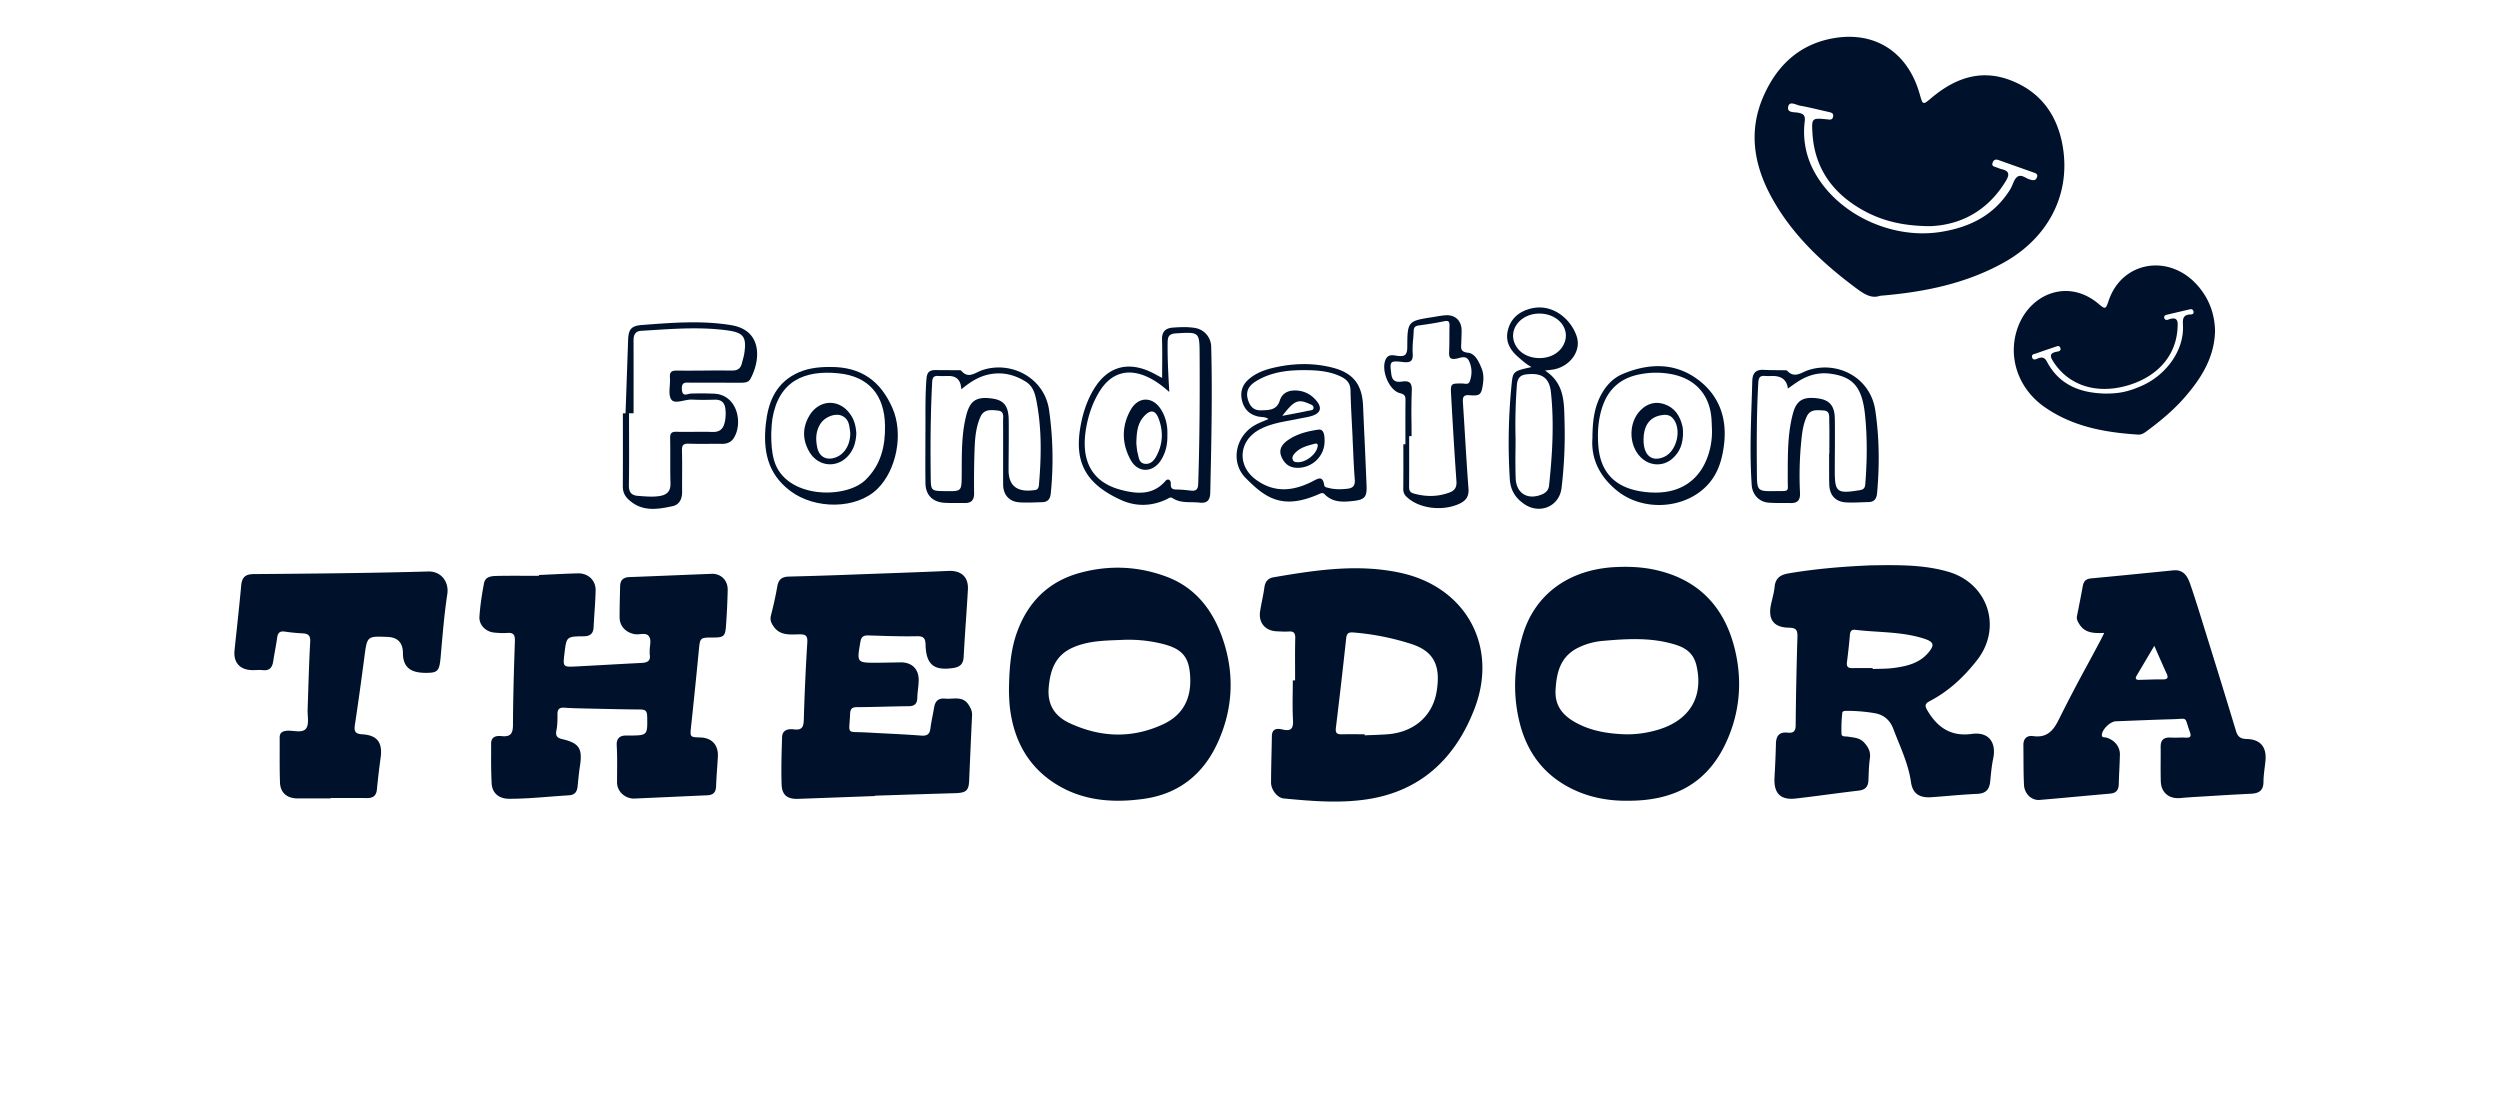
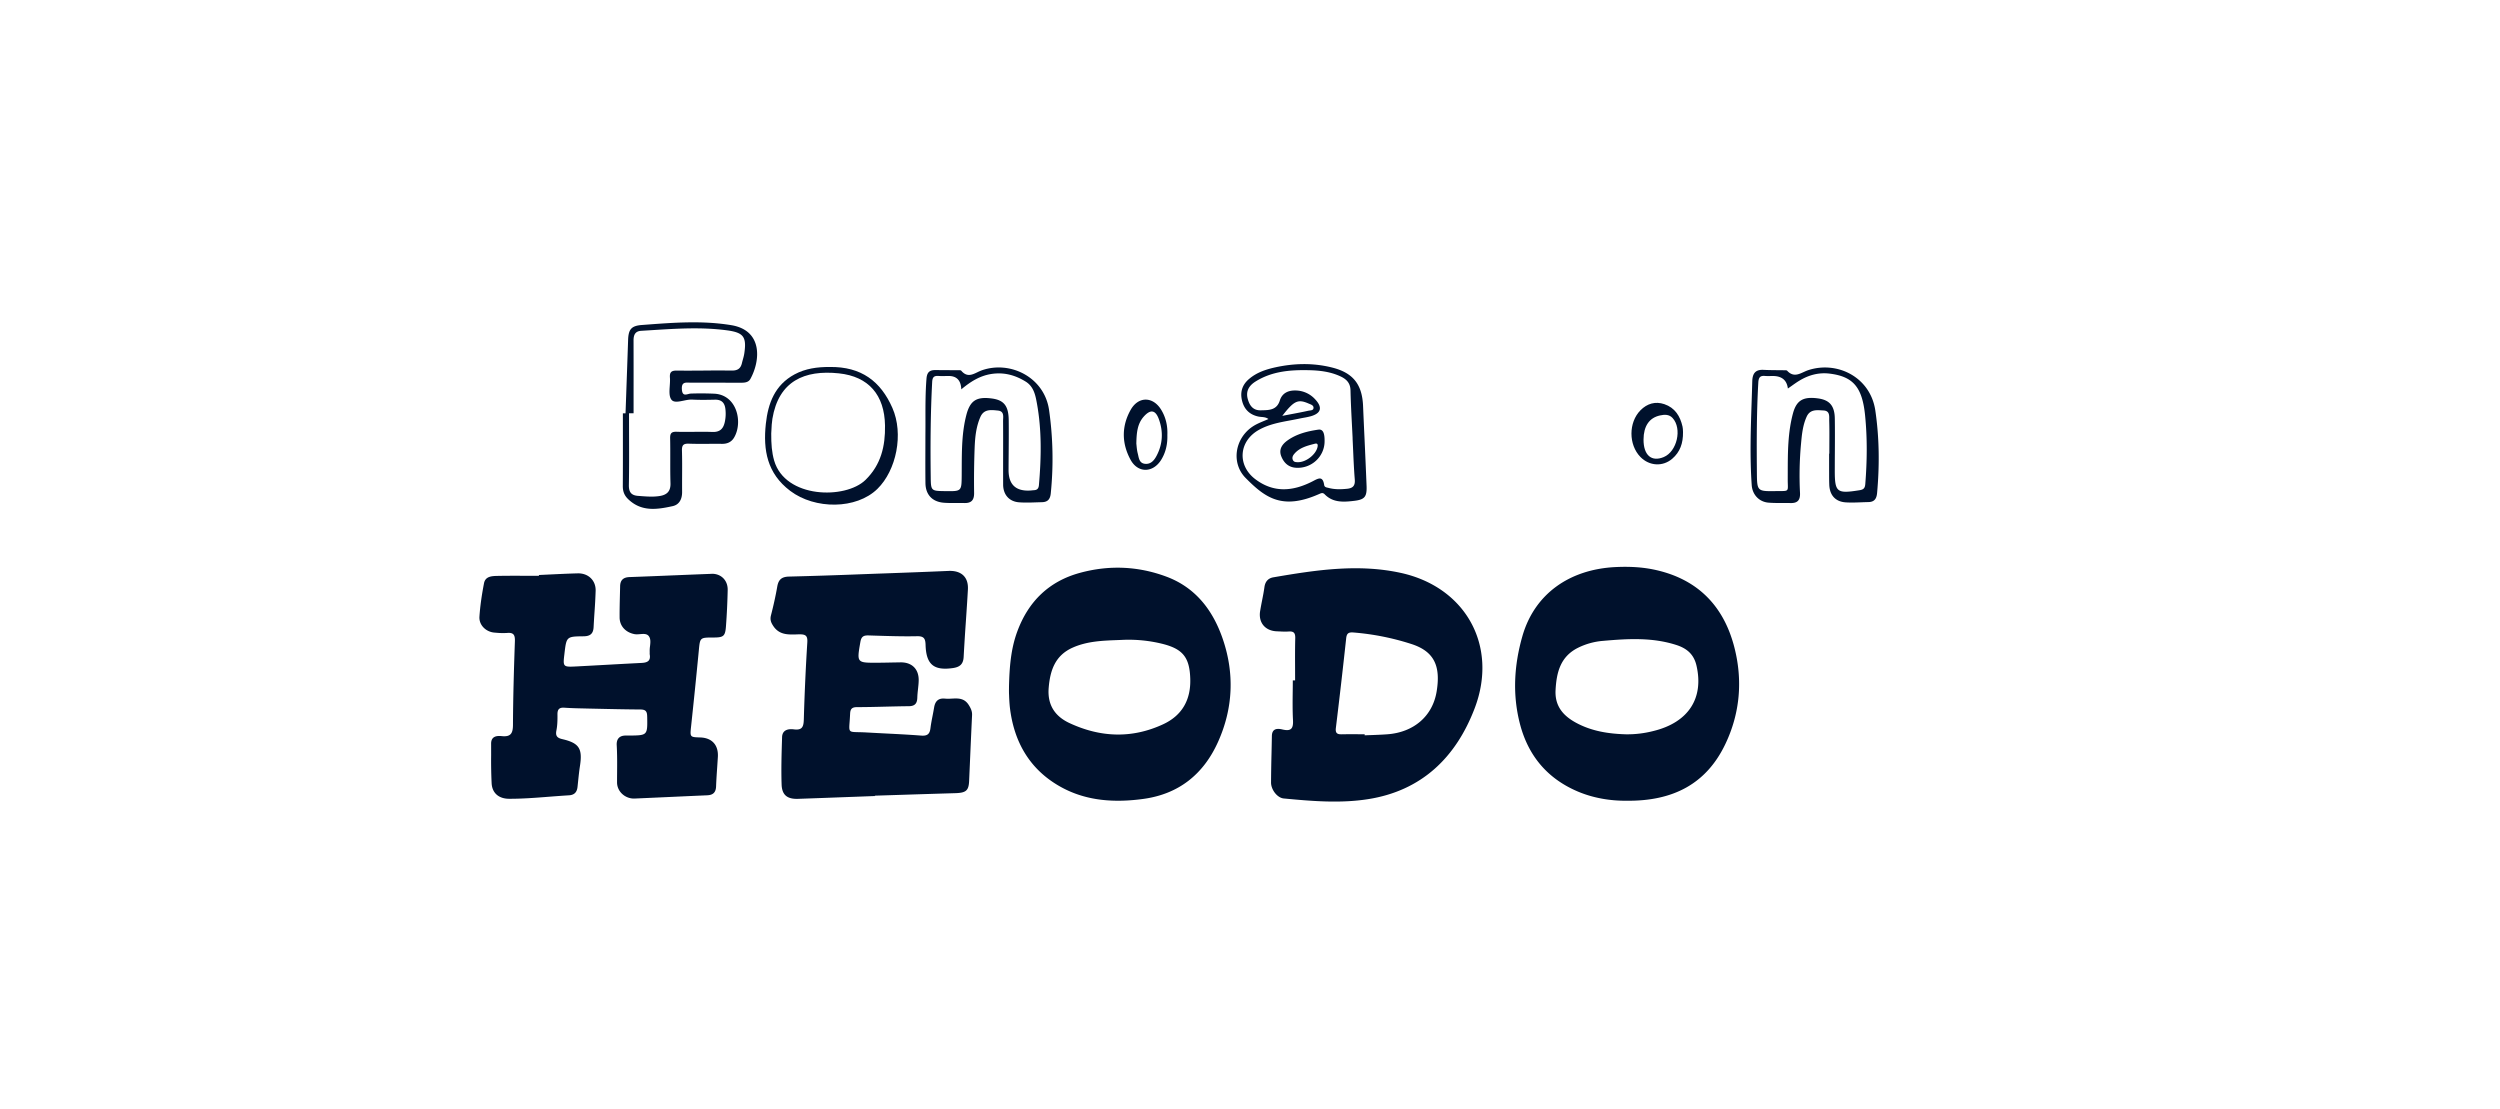
<svg xmlns="http://www.w3.org/2000/svg" fill="none" viewBox="0 0 160 71">
-   <path fill="#00112C" fill-rule="evenodd" d="M132.015 9.37c-.341-2.004-1.411-3.497-3.352-4.237-1.912-.73-3.561-.117-5.047 1.13l-.02.017c-.263.221-.397.334-.489.306-.095-.028-.145-.206-.247-.566l-.003-.01c-.749-2.642-2.817-4.017-5.468-3.572-2.216.372-3.671 1.747-4.539 3.75-.971 2.24-.592 4.407.551 6.478 1.298 2.35 3.204 4.14 5.328 5.73.523.39 1.026.743 1.585.535 2.851-.235 5.476-.775 7.893-2.107 2.873-1.582 4.331-4.38 3.808-7.455m-2.02 2.141a1.2 1.2 0 0 1-.325-.128c-.194-.1-.385-.196-.565-.063-.14.102-.216.286-.294.473-.045.109-.091.22-.15.315-1.019 1.656-2.573 2.433-4.439 2.734-3.106.5-6.53-1.081-8.041-3.732a5.3 5.3 0 0 1-.679-3.326c.046-.383-.06-.494-.404-.568-.055-.011-.123-.017-.193-.022-.252-.02-.542-.042-.457-.384.069-.273.317-.187.543-.109.073.025.144.05.206.061.423.076.844.174 1.263.272q.29.068.58.134c.169.037.327.08.277.306-.045.207-.193.188-.334.17l-.057-.007c-.961-.09-.989-.09-.928.9.14 2.268 1.328 3.867 3.272 4.94 1.218.67 2.541.987 4.243.999 1.916-.066 3.68-.942 4.861-2.89.253-.417.218-.645-.272-.76a2 2 0 0 1-.232-.078q-.062-.023-.125-.045l-.041-.014c-.124-.04-.243-.077-.177-.27.067-.2.197-.238.377-.174l1.049.372h.003l.003.002 1.234.437c.129.045.228.102.179.27s-.154.232-.324.196l-.01-.002-.013-.003zM130.821 26.028c1.804 1.274 3.875 1.65 6.018 1.786.216.013.378-.093.539-.212.884-.653 1.73-1.352 2.452-2.185 1.058-1.217 1.89-2.541 1.933-4.233-.022-1.117-.397-2.11-1.146-2.945-1.82-2.026-4.802-1.506-5.652.974-.206.597-.212.606-.685.211-1.888-1.575-4.261-.674-5.091 1.402-.76 1.905-.065 4.003 1.632 5.202m-.765-3.153c-.049-.17.081-.206.199-.239l.021-.006.014-.004.011-.003.012-.004.012-.004q.45-.16.902-.312h.002l.32-.11.025-.009c.112-.038.232-.08.288.083.065.186-.098.221-.209.24-.569.095-.418.367-.201.697 1.005 1.517 2.834 2.061 4.842 1.426 1.825-.575 2.95-1.882 3.064-3.565l.003-.049c.027-.395.055-.806-.594-.561-.106.041-.223.028-.255-.112-.025-.103.041-.17.138-.193q.76-.181 1.52-.357c.098-.023.174.02.21.12.053.155-.069.213-.166.213-.531.001-.519.317-.505.682l.003.06v.026c.046 1.556-1.082 3.134-2.705 3.827-.826.353-1.39.469-2.254.468-1.611-.033-2.962-.544-3.759-2.059-.142-.268-.325-.294-.579-.187l-.011.005c-.126.053-.291.124-.348-.073" clip-rule="evenodd" />
  <path fill="#00112C" d="M43.15 36.821q1.19-.05 2.379-.095l-.003-.003c.609-.023 1.058.409 1.046 1.035a43 43 0 0 1-.11 2.32c-.048.646-.155.723-.814.723-.845.001-.845.002-.922.81l-.004.044a454 454 0 0 1-.492 4.831l-.003.025c-.035.334-.052.5.023.586.074.084.238.09.566.1h.002c.753.025 1.172.49 1.125 1.252l-.042.645c-.028.414-.057.828-.072 1.242-.016.383-.198.547-.568.563q-1.164.05-2.328.104h-.002q-1.155.053-2.312.104c-.59.026-1.128-.435-1.128-1.035q0-.294.003-.587c.005-.596.01-1.193-.024-1.789-.024-.423.193-.637.623-.62h.165c.592-.006.888-.008 1.033-.157s.14-.444.13-1.034l-.002-.035c-.005-.327-.102-.44-.431-.443-1.002-.006-2.003-.03-3.005-.052l-.453-.01-.059-.002c-.449-.01-.898-.018-1.346-.05-.33-.024-.453.103-.447.431.004.34-.002.69-.067 1.022-.07.346.04.48.37.557 1.089.252 1.308.607 1.137 1.717-.052.336-.087.674-.122 1.012l-.034.328c-.036.333-.197.52-.551.54-.42.025-.841.058-1.262.09-.854.067-1.708.134-2.566.132-.637-.001-1.08-.345-1.118-.983a30 30 0 0 1-.032-1.81l-.001-.73c-.004-.47.345-.523.674-.488.574.062.722-.168.724-.72.008-1.783.061-3.566.123-5.348.013-.39-.07-.572-.493-.534a4.4 4.4 0 0 1-.718-.015l-.09-.007c-.545-.04-1.005-.478-.968-1.023.048-.715.157-1.43.292-2.134.087-.453.51-.464.867-.472.627-.012 1.254-.01 1.881-.007l.767.002V36.8l.782-.037h.002c.566-.027 1.132-.054 1.699-.068.675-.017 1.165.45 1.147 1.117a33 33 0 0 1-.072 1.358q-.033.48-.058.96c-.02.427-.217.59-.648.593-1.087.01-1.089.025-1.217 1.095v.005c-.104.867-.104.873.782.828q.948-.05 1.897-.103h.008q1.125-.064 2.25-.121c.36-.018.593-.122.52-.542a.5.5 0 0 1-.002-.095v-.067a2 2 0 0 1 .02-.363c.027-.235.053-.466-.072-.64-.125-.173-.342-.154-.564-.135-.121.01-.244.02-.355 0-.556-.105-.948-.504-.955-1.062-.004-.46.007-.919.018-1.378q.008-.31.015-.622c.007-.394.2-.576.603-.59q1.43-.052 2.86-.113M60.483 44.712c-.428-.045-.633.163-.699.563q-.044.258-.095.515c-.053.27-.106.54-.14.814-.046.378-.2.504-.595.474-.772-.06-1.546-.099-2.319-.138q-.594-.03-1.188-.063a13 13 0 0 0-.516-.018c-.295-.006-.447-.01-.518-.086-.075-.081-.063-.243-.038-.574q.017-.209.032-.516c.014-.312.115-.427.451-.427.594 0 1.188-.015 1.781-.03.506-.012 1.01-.025 1.516-.029.4-.002.543-.177.553-.552.005-.18.024-.36.044-.538.02-.18.039-.36.044-.539.02-.742-.429-1.186-1.162-1.177l-.584.01a54 54 0 0 1-.875.014h-.004c-.673.003-1.008.005-1.145-.159-.137-.162-.08-.486.031-1.131l.009-.048c.064-.366.233-.419.545-.409l.377.012c.901.028 1.804.057 2.704.038.459-.01.533.173.545.563.038 1.253.531 1.648 1.743 1.476.441-.063.67-.242.694-.717q.062-1.136.142-2.27v-.002c.046-.681.092-1.361.13-2.042.043-.8-.428-1.221-1.239-1.187-1.374.06-2.748.11-4.123.16l-.414.014-1.163.043a320 320 0 0 1-4.51.145c-.469.011-.677.194-.753.643-.108.62-.247 1.235-.404 1.846-.071.279.012.471.163.693.377.55.928.534 1.464.52q.101-.005.201-.005c.402-.005.525.098.5.513a146 146 0 0 0-.223 4.912c-.013.489-.096.728-.649.655-.345-.044-.729.032-.743.501l-.004.137c-.03.963-.058 1.927-.026 2.889.022.684.369.945 1.054.921q1.716-.06 3.43-.125h.015l1.47-.055v-.023l1.297-.041q1.92-.062 3.837-.119c.699-.02.87-.16.898-.781l.068-1.554q.057-1.328.12-2.656c.013-.25-.08-.44-.209-.647-.285-.456-.686-.435-1.088-.414-.145.008-.29.015-.43 0z" />
-   <path fill="#00112C" fill-rule="evenodd" d="M143.104 46.786c.113.376.3.502.686.51.879.02 1.285.516 1.199 1.399q-.022.218-.05.435c-.037.303-.075.606-.076.908-.003.57-.301.738-.807.762-.929.044-1.857.1-2.785.157l-.882.053q-.427.027-.852.066h-.011c-.717.06-1.214-.354-1.235-1.068-.013-.45-.011-.901-.009-1.352q.004-.432 0-.863c-.003-.44.208-.615.64-.589a6 6 0 0 0 .497.003c.159-.004.318-.007.475.002.326.017.351-.109.252-.38a9 9 0 0 1-.148-.445c-.061-.197-.092-.297-.159-.345-.07-.049-.179-.042-.401-.028-.107.007-.24.015-.407.02-.861.023-1.721.057-2.582.091q-.517.022-1.035.04c-.357.014-.86.5-.892.85-.014.164.077.17.169.177q.043.002.081.01c.544.137.916.584.902 1.109q-.014.471-.036.944-.024.473-.037.944c-.01.368-.169.563-.547.595q-.997.088-1.994.18h-.003q-1.26.117-2.521.225c-.515.043-.976-.392-1.002-.978-.027-.61-.03-1.22-.032-1.83v-.002q-.001-.353-.005-.707c-.004-.413.238-.623.614-.569.887.124 1.296-.329 1.66-1.074a102 102 0 0 1 1.84-3.52l.001-.002q.403-.745.8-1.492c.052-.097.101-.196.165-.327l.092-.188c-.663.027-1.221.015-1.579-.543-.11-.173-.207-.329-.162-.545.127-.635.254-1.27.369-1.906.055-.308.2-.465.53-.496 1.422-.132 2.843-.273 4.265-.415l1.002-.1c.644-.064.905.376 1.075.866.29.839.553 1.687.816 2.535l.311 1.003a664 664 0 0 1 1.808 5.88m-6.352-3.555c-.127.213-.052.287.175.28l.287-.008h.002c.404-.013.809-.025 1.212-.022.343.002.343-.143.225-.398-.175-.38-.343-.762-.533-1.195l-.244-.554-.407.686-.009.016zM126.18 46.972c-1.321.181-2.196-.42-2.834-1.516-.167-.287-.15-.425.146-.579 1.22-.634 2.198-1.55 3.04-2.628 1.626-2.08.711-4.91-1.834-5.654-1.544-.451-3.13-.444-4.995-.412-1.575.067-3.422.202-5.254.517-.504.087-.819.3-.873.85-.026.271-.091.539-.155.806q-.037.15-.071.303c-.217.985.157 1.502 1.161 1.514.44.005.536.164.525.572q-.087 2.836-.113 5.672c-.003.396-.158.512-.511.472-.54-.06-.745.208-.753.723a61 61 0 0 1-.083 2.003l-.008.156c-.053 1.004.382 1.447 1.37 1.334q1.006-.119 2.01-.253h.002c.668-.088 1.337-.175 2.007-.253.422-.048.606-.253.623-.658l.011-.282c.014-.375.028-.75.081-1.118.061-.422-.093-.716-.366-1.016-.242-.265-.541-.308-.846-.351q-.093-.013-.188-.029-.057-.008-.126-.01c-.136-.006-.281-.012-.289-.153a9.4 9.4 0 0 1 .047-1.343c.013-.146.167-.145.289-.144h.021a10.5 10.5 0 0 1 1.773.15c.581.102.974.446 1.181.993q.154.405.319.806c.343.847.685 1.694.817 2.618.105.731.542 1.012 1.299.96q.556-.04 1.111-.087a49 49 0 0 1 1.851-.13c.552-.026.761-.303.81-.805l.016-.164c.041-.43.083-.86.172-1.28.203-.947-.198-1.747-1.383-1.584m-6.328-4.154v-.06q-.197 0-.393-.002a32 32 0 0 0-.9.004c-.275.008-.393-.088-.355-.38q.116-.88.191-1.764c.021-.225.113-.335.336-.308.47.057.944.088 1.417.119 1.012.066 2.024.133 3.003.45.619.202.678.406.256.902-.577.676-1.386.863-2.212.971-.304.04-.614.048-.923.055q-.21.005-.42.013" clip-rule="evenodd" />
-   <path fill="#00112C" d="M16.243 36.742c3.711-.03 7.424-.062 11.134-.166l.006-.003c.876-.024 1.36.686 1.245 1.447-.177 1.162-.279 2.336-.381 3.508l-.045.517c-.074.825-.17.988-.74 1.013-1.038.045-1.532-.238-1.654-.952a2 2 0 0 1-.02-.29v-.034q-.016-.978-.978-1.018c-1.314-.055-1.314-.055-1.486 1.26l-.004.03c-.19 1.445-.387 2.89-.606 4.33-.062.405.004.584.458.61.972.056 1.32.526 1.19 1.488a50 50 0 0 0-.239 2.038c-.039.406-.247.561-.639.556-.553-.007-1.107-.006-1.66-.005h-.002l-.662.002v.026H19.05c-.68-.002-1.109-.358-1.131-1.023-.023-.65-.021-1.3-.02-1.95q.002-.458 0-.914c-.002-.326.177-.422.478-.445.13-.01.273.004.417.017.318.03.635.06.8-.167.141-.197.123-.511.104-.824-.007-.133-.015-.266-.01-.389l.04-1.234c.034-1.029.067-2.058.125-3.086.024-.418-.129-.534-.497-.55a11 11 0 0 1-1.128-.112c-.328-.049-.45.088-.491.397-.037.27-.085.536-.133.804-.04.228-.082.457-.116.686-.058.396-.224.631-.672.58-.137-.017-.277-.012-.417-.006q-.142.007-.285.004c-.772-.024-1.184-.498-1.104-1.266q.066-.645.137-1.29c.1-.949.202-1.897.288-2.846.046-.525.248-.74.807-.743" />
  <path fill="#00112C" fill-rule="evenodd" d="M89.645 36.664c-2.73-.596-5.446-.18-8.149.284-.327.055-.522.267-.572.625-.04.293-.097.583-.154.873q-.066.33-.122.664c-.12.734.322 1.265 1.067 1.294l.162.007c.198.01.397.02.593.005.329-.024.434.092.426.43-.017.646-.014 1.294-.011 1.941v.001l.002.756h-.148q0 .378-.006.754c-.007.596-.013 1.19.018 1.784.03.545-.117.737-.673.605-.326-.078-.672-.075-.678.425q-.01.561-.023 1.122a97 97 0 0 0-.03 1.848c-.001.461.401.981.812 1.02 1.795.17 3.609.324 5.39.045 3.436-.537 5.635-2.671 6.834-5.828 1.51-3.978-.575-7.746-4.738-8.655m-2.306 10.397-.001-.07h-.433a34 34 0 0 0-1.026.004c-.29.008-.424-.064-.384-.4q.35-2.866.66-5.739c.035-.337.163-.402.481-.376a16.3 16.3 0 0 1 3.694.737c1.478.477 1.874 1.428 1.618 3.02-.26 1.623-1.495 2.633-3.152 2.757-.332.025-.664.037-.996.05h-.001q-.23.007-.46.017M41.286 20.784c1.837-.138 3.675-.277 5.512.026 2.015.33 1.881 2.249 1.228 3.44-.135.246-.407.245-.661.245h-.016q-.941-.003-1.882-.003h-.003l-1.251-.001-.111-.003c-.26-.01-.492-.019-.462.433.026.396.218.347.405.299.057-.015.114-.03.165-.031a19 19 0 0 1 1.513.008c1.45.08 1.832 1.837 1.26 2.805-.168.286-.433.408-.772.404q-.443-.006-.884 0c-.408.002-.817.005-1.225-.01-.344-.013-.468.072-.457.438.016.552.013 1.104.01 1.656q-.003.496 0 .993c.003.447-.17.814-.606.91-.991.216-1.984.376-2.838-.439-.262-.251-.353-.51-.351-.856.007-1.14.006-2.281.005-3.422l-.001-1.224.17.001.048-1.337V25.1q.06-1.673.117-3.345c.023-.681.207-.905.886-.956zm6.26 2.22c.036-.131.072-.263.091-.397.153-1.047-.05-1.322-1.1-1.464-1.608-.217-3.216-.115-4.823-.013l-.677.042c-.402.024-.492.283-.49.632q.005 1.69.002 3.377v1.267l-.291.001.002 1.288c.004 1.1.008 2.2-.012 3.3-.009.464.156.67.598.7l.16.012c.395.03.791.059 1.188 0 .474-.07.735-.29.717-.823-.016-.513-.015-1.028-.014-1.543 0-.44.002-.88-.008-1.32-.008-.323.073-.44.417-.43.361.012.722.009 1.084.005.395-.005.791-.009 1.186.007.498.021.72-.2.815-.656.056-.27.066-.53.036-.802-.044-.404-.242-.615-.666-.607-.486.011-.974.02-1.459-.006-.172-.01-.367.03-.557.069-.32.065-.624.127-.77-.06-.158-.2-.135-.539-.111-.883.012-.18.025-.361.012-.526-.027-.35.085-.462.444-.457.58.008 1.159.003 1.738-.001a80 80 0 0 1 1.775 0c.377.005.572-.133.652-.482a5 5 0 0 1 .06-.228zM105.947 36.474c-.831-.184-1.677-.222-2.525-.183-3.008.138-5.224 1.75-5.989 4.425-.533 1.862-.646 3.76-.146 5.653.535 2.023 1.766 3.473 3.702 4.292 1.044.441 2.146.594 3.092.586 2.973.037 5.122-1.062 6.346-3.638.945-1.986 1.115-4.098.562-6.218-.685-2.626-2.348-4.321-5.042-4.917m-6.391 7.695c.06-1.133.307-2.143 1.429-2.707a4.4 4.4 0 0 1 1.603-.446c1.583-.14 3.163-.236 4.71.267.662.215 1.111.594 1.277 1.316.482 2.09-.516 3.635-2.748 4.183a6.7 6.7 0 0 1-1.766.214c-1.107-.032-2.187-.197-3.178-.731-.831-.447-1.381-1.067-1.327-2.096M69.118 36.662c1.857-.506 3.711-.433 5.522.24 1.885.7 2.99 2.166 3.614 3.983.76 2.212.667 4.438-.294 6.584-.928 2.073-2.507 3.35-4.79 3.662-1.802.246-3.59.146-5.21-.73-2.035-1.1-3.083-2.904-3.334-5.184a11 11 0 0 1-.045-.729l-.004-.08q-.005-.165-.002-.332l.001-.154c.03-1.19.11-2.371.53-3.506.71-1.925 2.028-3.213 4.012-3.754m-.671 9.615c1.976.92 3.987 1.006 5.99.078 1.23-.57 1.779-1.578 1.74-2.909-.041-1.396-.488-1.928-1.843-2.255a9 9 0 0 0-2.408-.243q-.205.01-.41.017c-.976.037-1.953.074-2.872.486-1.118.502-1.438 1.455-1.529 2.581-.087 1.086.405 1.813 1.332 2.245M66.69 32.14c.363-.01.524-.189.56-.572a22 22 0 0 0-.11-5.33c-.305-2.11-2.502-3.175-4.308-2.536a3 3 0 0 0-.277.121c-.338.163-.677.327-1.033-.096-.034-.039-.122-.036-.202-.034h-.033l-.027.001-.877-.006h-.002l-.525-.003c-.365-.002-.527.145-.56.54-.07.863-.068 1.726-.067 2.588q.002.516-.003 1.03 0 .468-.002.934c-.002.716-.004 1.432.005 2.146.011.742.44 1.196 1.184 1.253.265.02.532.018.798.016.166 0 .333-.002.499.002.45.013.64-.177.633-.648a56 56 0 0 1 .035-2.916c.026-.665.096-1.332.37-1.951.219-.493.652-.45 1.058-.409l.062.006c.36.036.346.306.333.548q-.004.071-.004.136c.006.722.004 1.445.003 2.168q-.002.942.001 1.885c.003.651.39 1.092 1.031 1.136.377.027.759.014 1.14 0zm-2.142-2.06q.002-.533.007-1.064c.005-.709.011-1.418.003-2.126-.01-.922-.313-1.288-1.091-1.388-.97-.126-1.383.13-1.624 1.07-.282 1.096-.287 2.219-.292 3.34q0 .237-.002.474v.038c-.005.508-.007.764-.136.89-.13.129-.391.125-.916.118-.913-.012-.92-.012-.931-.928-.025-2.019-.014-4.036.093-6.053.016-.317.12-.41.412-.39.142.01.285.008.428.005q.11-.003.221-.003.769.002.803.855c.601-.502 1.185-.863 1.902-.98.81-.131 1.533.062 2.215.482.518.319.627.867.722 1.393.316 1.732.28 3.477.13 5.224-.018.226-.109.326-.323.336l-.116.01-.1.01q-1.407.091-1.405-1.313M115.2 31.531c.025.463-.142.676-.605.664q-.26-.005-.521-.003c-.295 0-.589.002-.883-.022-.613-.048-1.039-.515-1.081-1.12-.124-1.771-.065-3.542-.006-5.314q.023-.663.041-1.328c.013-.499.193-.766.727-.737.276.015.552.017.828.02q.235 0 .469.005h.042c.064-.001.137-.002.168.031.368.399.709.243 1.056.084.101-.046.202-.092.305-.125 1.853-.599 3.968.452 4.281 2.59.258 1.759.272 3.512.113 5.277-.033.362-.173.574-.555.58q-.231.005-.462.015c-.332.012-.665.025-.995.003-.656-.044-1.022-.46-1.048-1.118-.01-.248-.01-.497-.01-.746l-.001-.28v-.973h.014l.002-.609v-.001c.003-.5.006-1-.009-1.498v-.114c.004-.245.008-.523-.367-.542l-.105-.006c-.376-.024-.766-.049-.971.402-.251.551-.308 1.145-.361 1.735a22 22 0 0 0-.066 3.13m-2.668-7.054c-.11 1.927-.109 3.854-.091 5.782.01 1.181.027 1.189 1.217 1.171h.119l.119-.002h.002c.283 0 .417-.001.478-.068.054-.059.051-.17.044-.382a8 8 0 0 1-.005-.338l.001-.457c.003-1.253.006-2.506.335-3.73.228-.844.664-1.082 1.603-.955.736.1 1.064.472 1.074 1.298.011.717.007 1.435.003 2.152q-.004.573-.005 1.144c-.001 1.42.128 1.514 1.58 1.283.272-.043.352-.14.373-.404.115-1.459.133-2.913-.012-4.37-.179-1.811-.753-2.505-2.275-2.69-.685-.083-1.325.087-1.912.44-.179.106-.348.227-.521.35l-.235.165q-.098-.799-.959-.802-.083 0-.166.002a3 3 0 0 1-.321-.004c-.314-.03-.426.074-.446.415M84.773 28.277c.013-.568-.105-.823-.402-.78-.695.102-1.379.27-1.964.686-.343.243-.58.57-.408 1.014.167.425.465.715.962.741.968.051 1.79-.7 1.812-1.661m-1.69 1.303h-.03c-.117-.002-.238-.005-.301-.126-.076-.145-.022-.282.075-.397.33-.4.801-.523 1.27-.645l.05-.013c.181-.047.208.058.173.216-.103.473-.728.965-1.237.965" clip-rule="evenodd" />
  <path fill="#00112C" fill-rule="evenodd" d="m84.411 31.624.026-.011c.131-.058.225-.099.35.03.533.54 1.21.49 1.874.412.68-.08.827-.261.8-.957q-.061-1.503-.13-3.004-.05-1.061-.095-2.122c-.06-1.376-.642-2.112-1.974-2.448-1.21-.306-2.423-.28-3.638-.015-.622.137-1.212.334-1.704.762-.424.369-.56.83-.432 1.362.133.557.485.909 1.057 1.028q.093.016.189.024c.15.013.305.027.447.133q-.144.064-.289.123c-.255.107-.506.211-.734.365-1.13.763-1.377 2.333-.438 3.284 1.261 1.276 2.345 2.065 4.691 1.034m-4.07-.955c-1.174-.89-1.06-2.436.227-3.156.63-.354 1.324-.482 2.017-.61q.31-.057.617-.121.125-.026.25-.048a5 5 0 0 0 .435-.093c.674-.192.768-.57.279-1.09a1.72 1.72 0 0 0-1.297-.56c-.451 0-.817.184-.96.64-.19.61-.676.619-1.156.628l-.067.001c-.47.011-.701-.277-.824-.705-.152-.526.084-.883.492-1.138 1.051-.66 2.235-.752 3.43-.724.683.015 1.365.097 2 .392.38.176.637.42.648.895.016.74.055 1.48.093 2.22q.023.426.043.852h-.003l.036.78c.027.621.055 1.242.105 1.861.032.4-.129.553-.495.589-.395.04-.787.049-1.178-.054l-.013-.004-.014-.003-.022-.005-.012-.003c-.104-.022-.206-.044-.226-.178-.086-.573-.355-.431-.677-.263l-.073.038c-1.239.634-2.473.753-3.654-.141m1.724-4.054c.752-.973 1.005-1.084 1.682-.79l.016.007.018.008.027.01c.118.048.25.1.256.233.009.16-.127.176-.244.19l-.02.003-.024.003-.036.006c-.374.084-.751.155-1.166.233zM74.711 27.846c.017.57-.1 1.112-.403 1.595-.525.832-1.482.845-1.95-.013-.572-1.045-.586-2.146.003-3.195.498-.888 1.444-.868 1.967.012.293.49.408 1.031.383 1.601m-.543-1.016c-.216-.596-.533-.653-.966-.17-.41.46-.464 1.033-.476 1.735q.007.052.013.125c.013.138.03.324.077.501l.015.06.014.064c.052.24.108.497.42.537.38.05.602-.218.755-.51.398-.753.438-1.543.148-2.342" clip-rule="evenodd" />
-   <path fill="#00112C" fill-rule="evenodd" d="M74.703 31.935c-.965.47-1.98.502-2.93.076-2.505-1.125-3.088-2.677-2.538-5.132.157-.702.407-1.38.788-2 .848-1.379 2.095-1.765 3.569-1.1.164.075.323.161.504.259l.28.15q0-.391.004-.767v-.005c.004-.57.008-1.118-.01-1.666-.019-.53.222-.753.721-.786.469-.031.938-.053 1.4.027.588.103 1.01.601 1.025 1.196.08 2.974.014 5.946-.05 8.92l-.01.425c-.011.514-.232.689-.685.635a5 5 0 0 0-.51-.024c-.419-.007-.838-.014-1.215-.261-.115-.074-.198-.027-.286.022zm-4.34-6.873c-.43.701-.692 1.467-.838 2.262-.397 2.153.351 3.542 2.227 4.03 1 .26 2.03.358 2.835-.57.167-.193.355-.065.343.168-.016.292.093.377.365.378.306.002.612.033.916.068.343.04.463-.076.475-.442.09-2.754.104-5.507.09-8.261-.007-1.45-.024-1.449-1.469-1.362l-.048.003c-.45.027-.526.21-.53.595-.014 1.008.04 2.013.106 3.156-.482-.427-.9-.727-1.37-.95-1.276-.603-2.366-.274-3.102.924M93.964 22.577c-.473-.051-.461-.259-.447-.528l.005-.098.008-.253v-.001q.01-.252.014-.502c.012-.665-.407-1.071-1.06-1.016-.182.015-.363.045-.544.076h-.002l-.116.02-.084.013-.011.002c-1.629.253-1.654.257-1.661 1.931-.002.509-.171.611-.622.554l-.096-.014c-.227-.036-.482-.077-.636.188-.372.642.157 2.04.89 2.214.352.085.35.245.348.498v.017q-.007.992-.004 1.985v.768h-.131v.754q.004 1.055-.005 2.108a.63.63 0 0 0 .223.512c.77.744 2.299.94 3.383.427.425-.2.603-.479.566-.976-.087-1.14-.156-2.282-.225-3.424q-.062-1.035-.13-2.071c-.02-.317.01-.502.415-.468.678.058.763-.028.863-.693.052-.342.051-.688-.079-1.013-.174-.436-.417-.961-.862-1.01m.103 1.824c-.07.19-.215.17-.353.153q-.058-.009-.112-.01h-.013c-.746-.007-.76-.007-.717.757.102 1.832.21 3.665.34 5.495.028.394-.109.604-.462.731-.754.276-1.51.273-2.278.056-.272-.078-.294-.247-.29-.486.007-.772.006-1.544.005-2.316l-.001-.869h.155q0-.423-.005-.847a36 36 0 0 1 .017-2.014c.022-.483-.08-.705-.599-.634-.36.05-.645.026-.71-.477-.106-.813-.1-.869.737-.771.432.05.67-.005.632-.538a6 6 0 0 1 .029-.92c.014-.177.03-.356.035-.534.006-.22.088-.314.311-.346.55-.076 1.104-.158 1.648-.273.293-.061.338.048.332.297-.007.241-.007.483-.008.725-.001.316-.002.632-.016.948-.015.338.05.496.441.43.055-.008.113-.024.172-.04.24-.063.504-.132.652.169.204.414.218.87.058 1.314M99.939 31.232c-.15 1.208-1.434 1.717-2.431.998-.538-.386-.833-.862-.88-1.56a37.5 37.5 0 0 1 .117-6.094c.08-.817.125-.829 1.271-1.083-.328-.182-.563-.389-.794-.592l-.075-.066c-.525-.46-.82-1.005-.639-1.717.188-.735.702-1.161 1.406-1.356 1.468-.404 2.681.718 3.009 1.815.265.887-.424 1.84-1.437 2.057-.1.021-.2.033-.337.049q-.114.013-.27.033c1.193.774 1.22 1.913 1.246 3.048l.004.154a29 29 0 0 1-.19 4.314m-1.405-11.163c-1.178-.01-1.996.974-1.592 1.914.256.592.877.948 1.633.933.721-.012 1.313-.385 1.549-.974.37-.93-.423-1.865-1.59-1.873m-1.452 4.556a34 34 0 0 0-.086 3.446q0 .39-.005.78a37 37 0 0 0 .012 1.754c.037.986.78 1.42 1.7 1.03.25-.108.407-.283.437-.562.21-1.986.331-3.972.12-5.968-.115-1.09-.769-1.231-1.565-1.147-.391.042-.579.24-.613.667M54.373 29.063c.297-.385.407-.831.432-1.31-.022-.415-.107-.814-.339-1.171-.711-1.1-2.071-1.058-2.705.087-.419.757-.39 1.523.043 2.256.592.998 1.862 1.058 2.57.138m-1.84-1.977c.288-.42.93-.654 1.33-.484.439.186.487.58.532.941q.008.078.02.153c.01.792-.391 1.415-1.002 1.602-.562.172-.992-.086-1.112-.663-.114-.546-.091-1.077.232-1.55" clip-rule="evenodd" />
  <path fill="#00112C" fill-rule="evenodd" d="M50.565 31.41c1.596 1.21 4.245 1.194 5.589-.121 1.213-1.188 1.694-3.52.957-5.187-.747-1.693-1.981-2.645-4.016-2.615-.782-.004-1.544.096-2.245.474-1.258.68-1.694 1.842-1.837 3.168-.18 1.678.084 3.168 1.552 4.28m-1.193-3.895c.009-.208.02-.462.061-.712.4-2.415 2.056-3.139 4.254-2.908 1.917.201 2.92 1.391 2.954 3.335.023 1.323-.257 2.516-1.249 3.486-1.282 1.252-5.142 1.196-5.847-1.24-.15-.525-.19-1.057-.186-1.73q.007-.1.013-.23M107.713 27.65c.01.723-.192 1.28-.687 1.707-.606.524-1.471.473-2.04-.112-.763-.784-.765-2.207.003-2.986.429-.434.954-.587 1.529-.393.675.228 1.014.765 1.163 1.435.023.102.027.21.029.285zm-.669-.899c-.225-.244-.521-.224-.803-.163-.692.15-1.05.685-1.055 1.543-.004 1.001.509 1.447 1.291 1.122.856-.355 1.191-1.825.567-2.502" clip-rule="evenodd" />
-   <path fill="#00112C" fill-rule="evenodd" d="M109.755 30.396c-1.21 2.11-4.398 2.561-6.312.97-1.128-.938-1.619-2.073-1.528-3.311.006-1.08.113-1.946.536-2.751.321-.611.77-1.103 1.402-1.37 1.598-.671 3.233-.747 4.686.268 1.452 1.014 2.026 2.515 1.792 4.3-.086.666-.241 1.309-.576 1.894m-4.737-6.453c-1.322.23-2.151.989-2.523 2.274-.23.79-.266 1.6-.193 2.405.14 1.523.973 2.454 2.431 2.772q.714.157 1.449.126c1.518-.069 2.614-.884 3.116-2.315a4.7 4.7 0 0 0 .266-1.748l-.008-.217q-.008-.215-.021-.43c-.109-1.536-1.019-2.559-2.536-2.86a5.3 5.3 0 0 0-1.981-.007" clip-rule="evenodd" />
</svg>